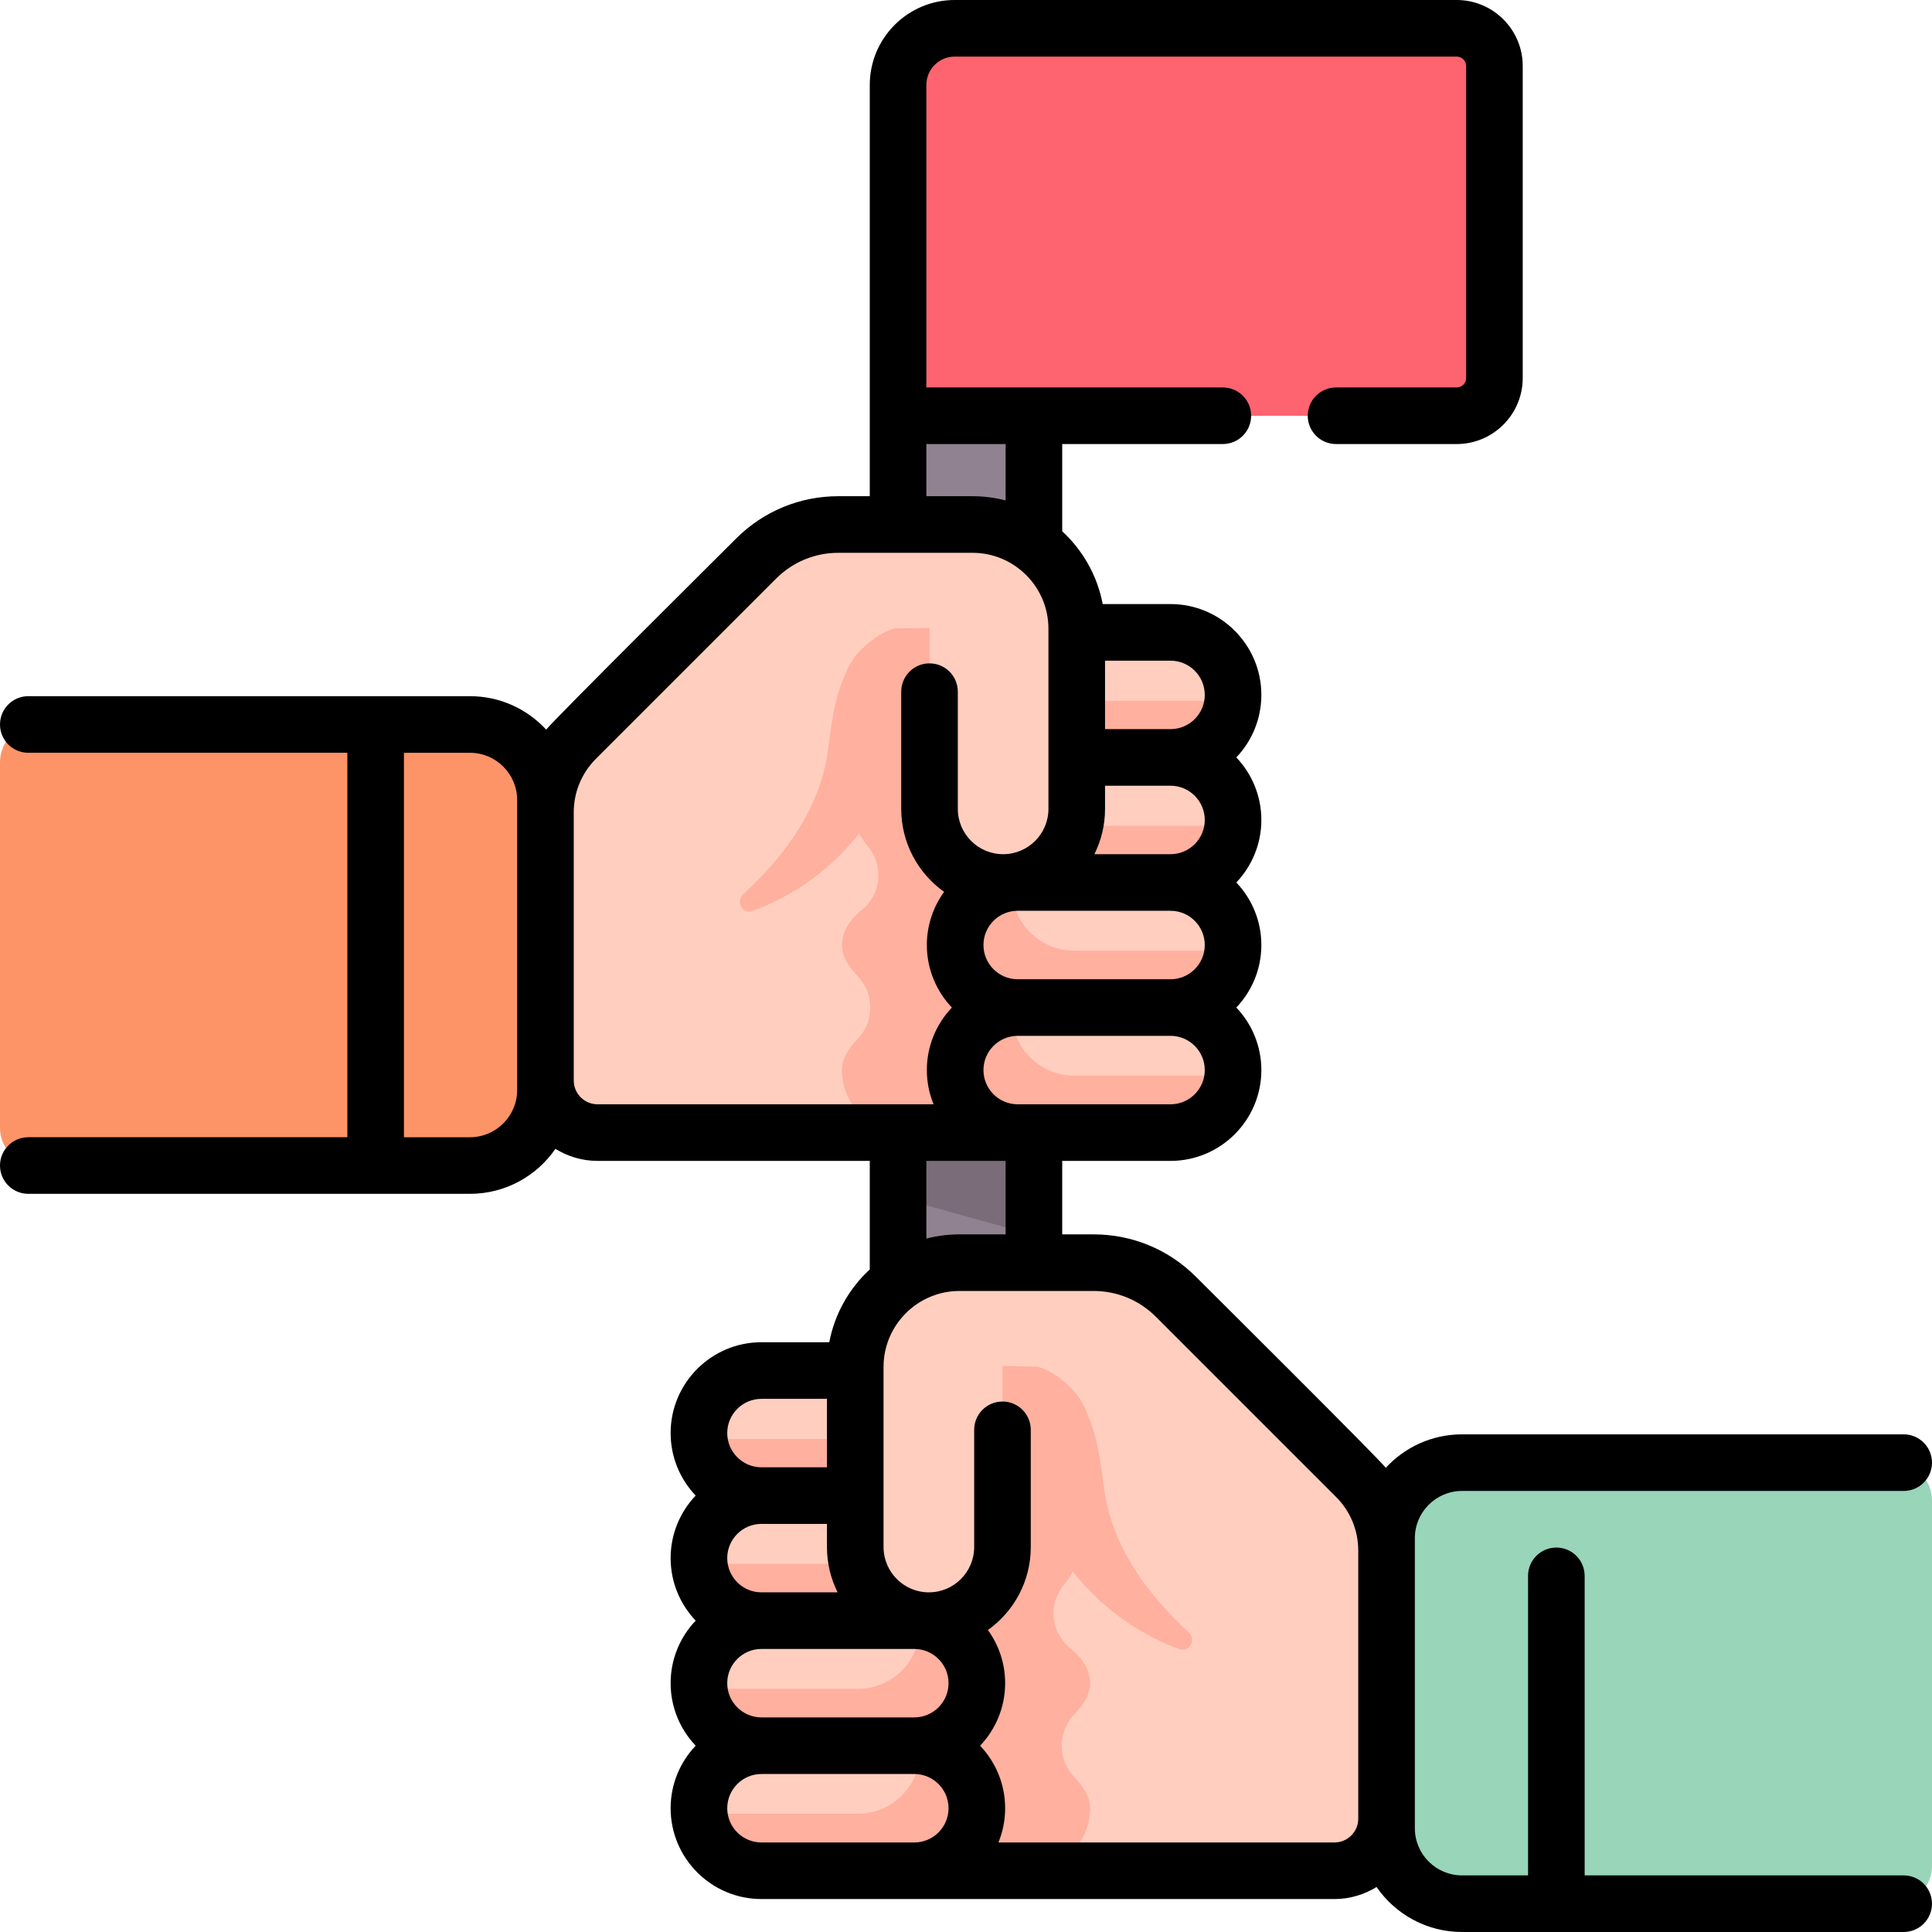
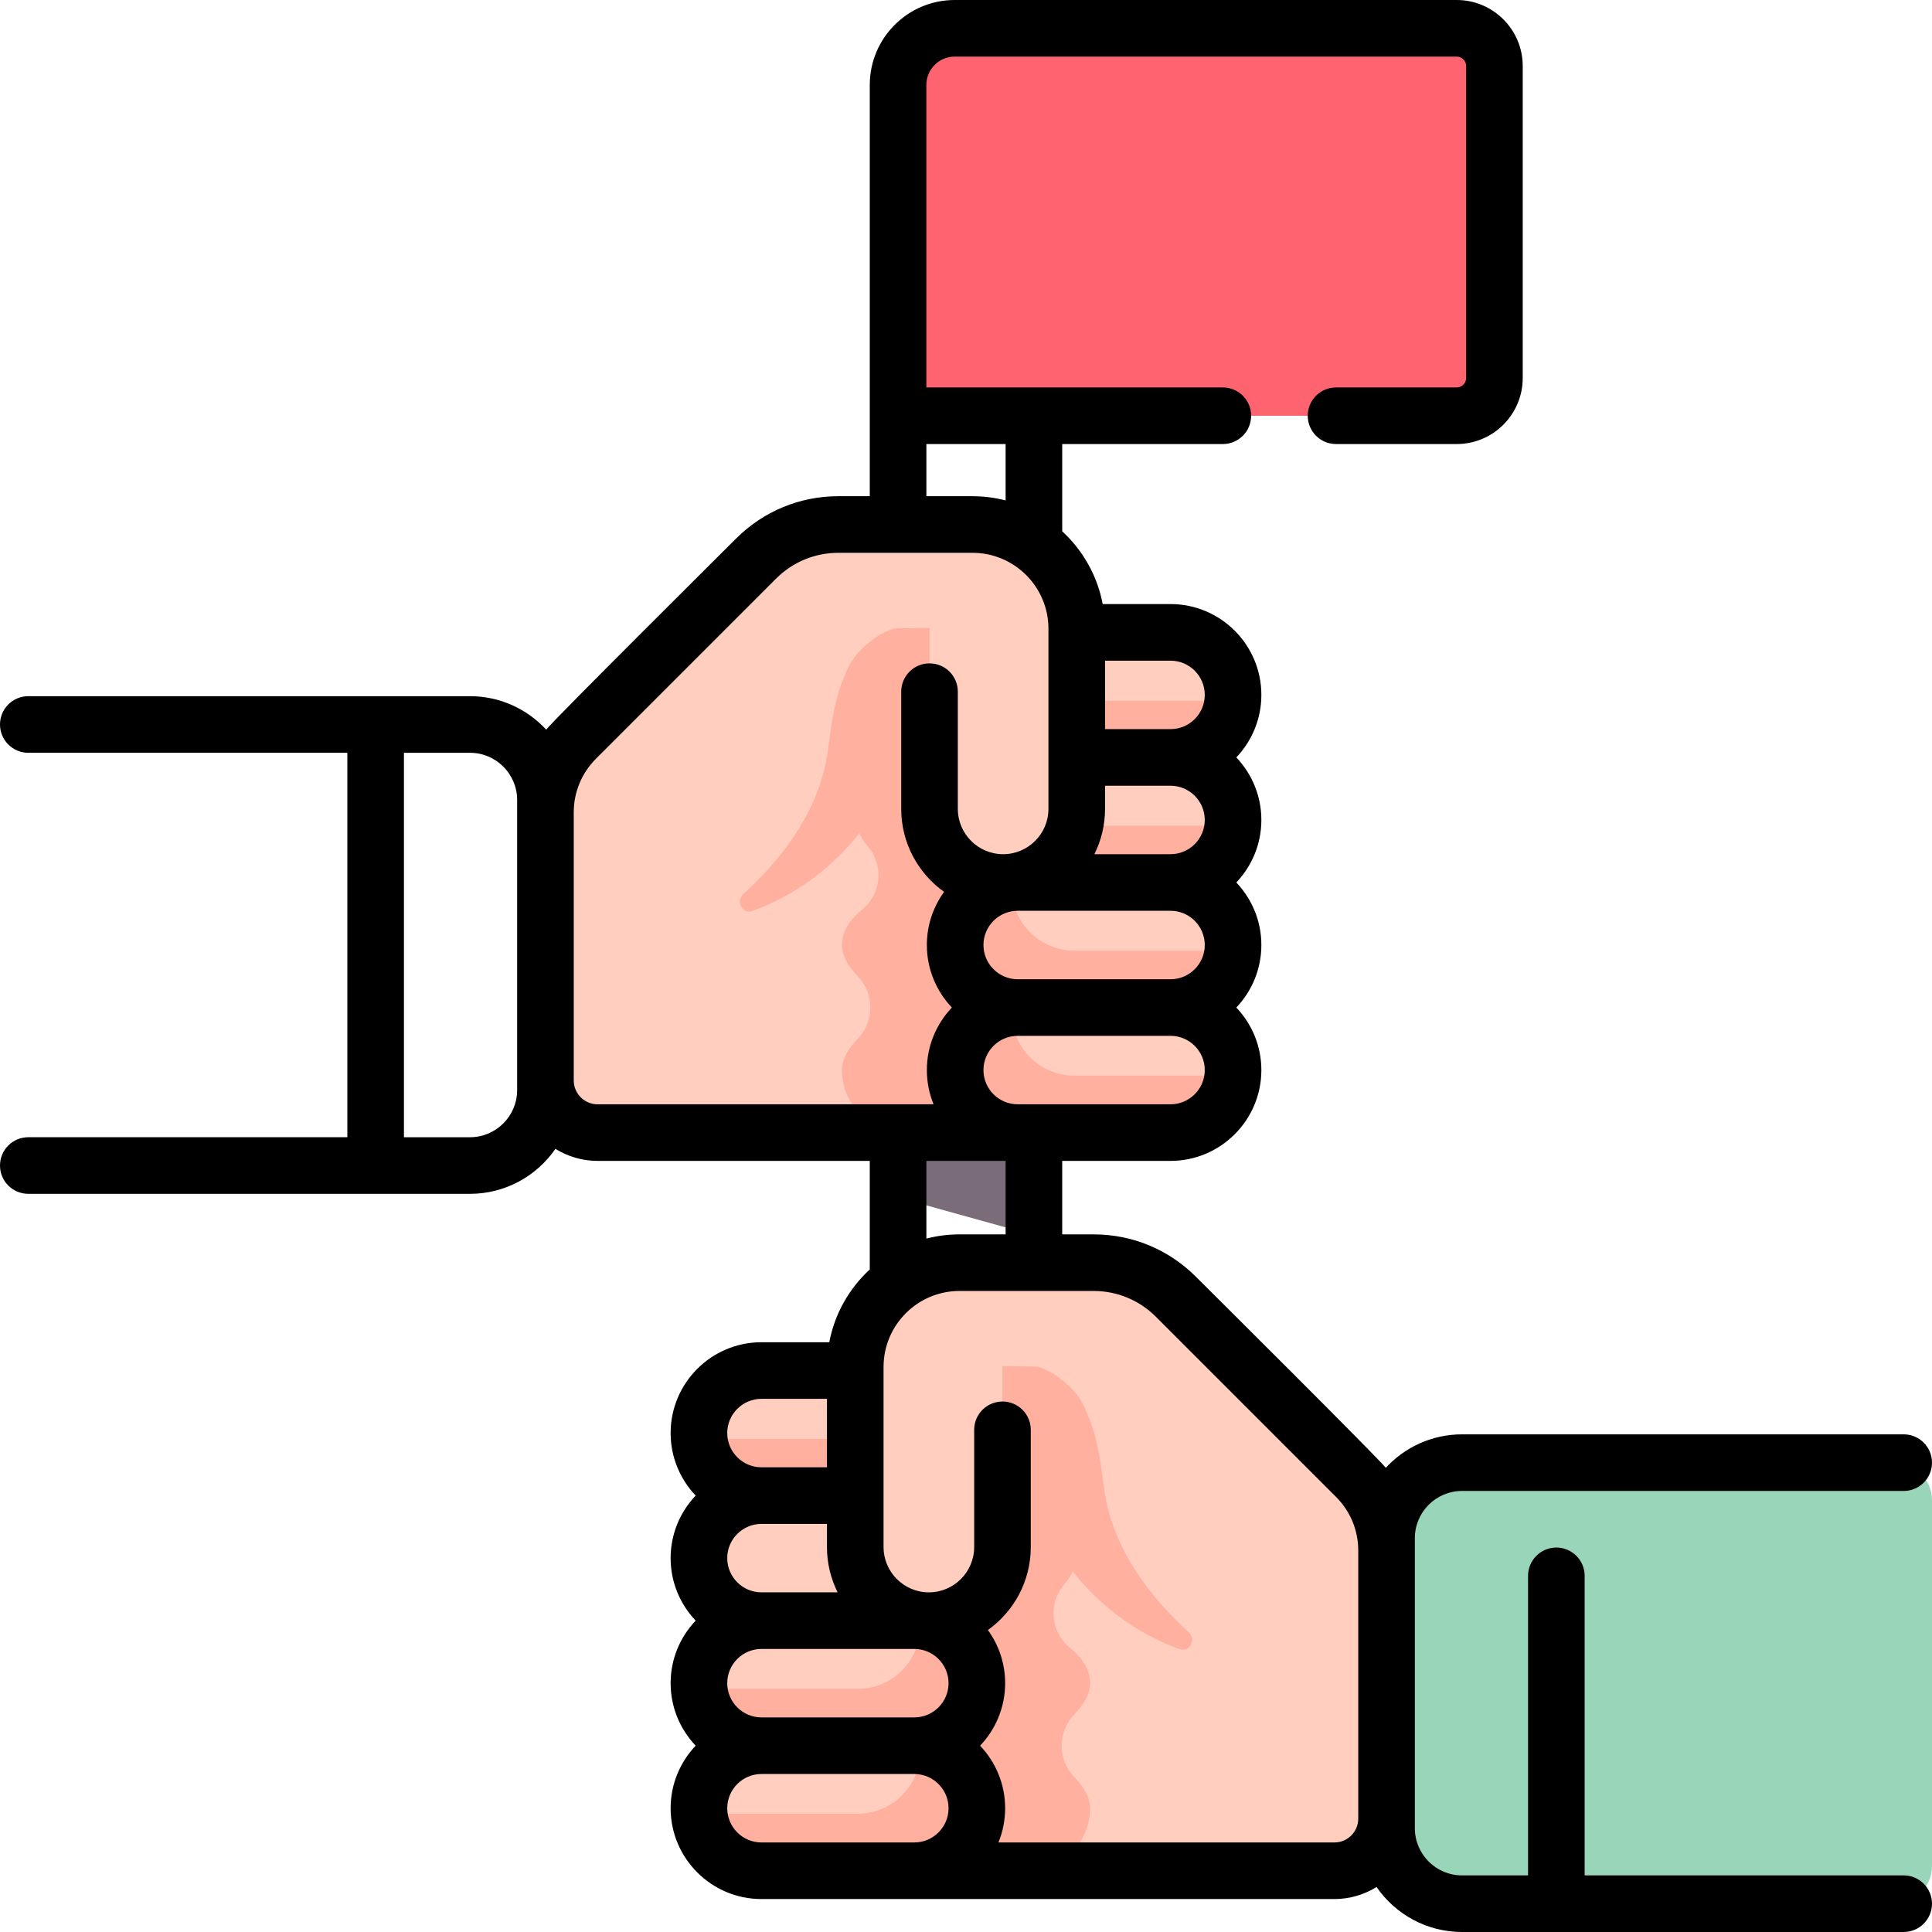
<svg xmlns="http://www.w3.org/2000/svg" id="Capa_1" height="512" viewBox="0 0 512 512" width="512">
  <g>
    <g>
      <g>
-         <path d="m274 335.273-36 13.423v-325.824c0-8.284 6.716-15 15-15h21z" fill="#918291" />
        <g>
          <g>
            <path d="m265.666 378.912v29.757c0 11.495-9.318 20.813-20.813 20.813h-9.216c-4.963 0-8.986-4.023-8.986-8.986v-58.263c0-15.253 12.365-27.618 27.618-27.618h35.541c8.185 0 16.035 3.252 21.823 9.039l47.728 47.728c5.179 5.179 8.089 12.204 8.089 19.529v71.045c0 7.626-6.182 13.809-13.809 13.809h-114.93l-16.736-18.794z" fill="#ffcebf" />
            <path d="m288.873 446.053c0-3.795-2.291-6.908-5.338-9.37-5.102-4.123-5.819-11.719-1.562-16.709 1.828-2.142 3.09-4.536 3.09-7.063 0-2.546-1.282-4.957-3.133-7.112-4.274-4.977-3.548-12.598 1.563-16.711 3.067-2.467 5.379-5.57 5.379-9.318 0-9.152-7.419-16.571-16.571-16.571h-40.071c-9.288 0-17.176 7.601-17.002 16.887.169 9.006 7.522 16.254 16.568 16.254-9.152 0-16.571 7.419-16.571 16.571 0 9.152 7.419 16.571 16.571 16.571-9.152 0-16.571 7.419-16.571 16.571s7.419 16.571 16.571 16.571c-9.152 0-16.571 7.419-16.571 16.571 0 9.152 7.419 16.571 16.571 16.571h40.506c9.152 0 16.571-7.419 16.571-16.571 0-2.954-1.727-5.727-4.065-8.129-4.613-4.738-4.613-12.145 0-16.883 2.338-2.403 4.065-5.176 4.065-8.13z" fill="#ffb09e" />
            <path d="m274.96 362.169c1.516.457 3.705 1.37 6.062 3.197 10.019 7.582 10.524 22.839 11.787 30.604 1.6 9.592 6.736 22.382 22.227 36.633 2.021 1.827.253 5.299-2.273 4.476-2.863-1.005-5.809-2.284-8.925-4.02-18.607-10.14-27.279-27.498-30.394-34.624-8.083 13.795-16.165 27.589-24.248 41.384-5.388 0-9.682-4.659-9.682-10.414v-67.786z" fill="#ffb09e" />
            <g fill="#ffcebf">
              <path d="m201.796 495.765h40.506c9.152 0 16.571-7.419 16.571-16.571 0-9.152-7.419-16.571-16.571-16.571h-40.506c-9.152 0-16.571 7.419-16.571 16.571 0 9.152 7.419 16.571 16.571 16.571z" />
              <path d="m201.796 462.623h40.506c9.152 0 16.571-7.419 16.571-16.571 0-9.152-7.419-16.571-16.571-16.571h-40.506c-9.152 0-16.571 7.419-16.571 16.571 0 9.152 7.419 16.571 16.571 16.571z" />
              <path d="m201.796 429.482h36.697c9.152 0 16.571-7.419 16.571-16.571 0-9.152-7.419-16.571-16.571-16.571h-36.697c-9.152 0-16.571 7.419-16.571 16.571 0 9.152 7.419 16.571 16.571 16.571z" />
              <path d="m201.796 396.341h40.506c9.152 0 16.571-7.419 16.571-16.571 0-9.152-7.419-16.571-16.571-16.571h-40.506c-9.152 0-16.571 7.419-16.571 16.571 0 9.152 7.419 16.571 16.571 16.571z" />
            </g>
            <path d="m243.797 363.275c.044.493.075.99.075 1.495 0 9.152-7.419 16.571-16.571 16.571h-40.506c-.505 0-1.002-.031-1.495-.076.757 8.45 7.848 15.076 16.495 15.076h40.506c9.152 0 16.571-7.419 16.571-16.571.001-8.647-6.625-15.738-15.075-16.495z" fill="#ffb09e" />
-             <path d="m243.797 396.385c.044.493.075.99.075 1.495 0 9.152-7.419 16.571-16.571 16.571h-40.506c-.505 0-1.002-.031-1.495-.076.757 8.45 7.848 15.076 16.495 15.076h40.506c9.152 0 16.571-7.419 16.571-16.571.001-8.647-6.625-15.739-15.075-16.495z" fill="#ffb09e" />
            <path d="m243.797 429.494c.044.493.075.99.075 1.495 0 9.152-7.419 16.571-16.571 16.571h-40.506c-.505 0-1.002-.031-1.495-.076.757 8.45 7.848 15.076 16.495 15.076h40.506c9.152 0 16.571-7.419 16.571-16.571.001-8.647-6.625-15.738-15.075-16.495z" fill="#ffb09e" />
            <path d="m243.797 462.603c.044.493.075.99.075 1.495 0 9.152-7.419 16.571-16.571 16.571h-40.506c-.505 0-1.002-.031-1.495-.076.757 8.45 7.848 15.076 16.495 15.076h40.506c9.152 0 16.571-7.419 16.571-16.571.001-8.647-6.625-15.738-15.075-16.495z" fill="#ffb09e" />
            <path d="m254.27 334.616c-15.253 0-27.618 12.365-27.618 27.618v47.742c0 10.774 8.734 19.507 19.507 19.507 10.774 0 19.507-8.734 19.507-19.507v-61.063z" fill="#ffcebf" />
            <path d="m502 387.611h-114.55c-11.046 0-20 8.954-20 20v76.883c0 11.046 8.954 20 20 20h114.55c5.523 0 10-4.477 10-10v-96.883c0-5.522-4.477-10-10-10z" fill="#98d5b9" />
          </g>
        </g>
        <g>
          <g>
            <path d="m246.334 183.293v29.757c0 11.495 9.318 20.813 20.813 20.813h9.216c4.963 0 8.986-4.023 8.986-8.986v-58.263c0-15.253-12.365-27.618-27.618-27.618h-35.541c-8.185 0-16.035 3.252-21.823 9.039l-47.728 47.728c-5.179 5.179-8.089 12.204-8.089 19.529v71.045c0 7.626 6.182 13.809 13.809 13.809h114.93l16.736-18.794z" fill="#ffcebf" />
            <path d="m223.127 250.433c0-3.795 2.291-6.908 5.338-9.37 5.102-4.123 5.819-11.719 1.562-16.709-1.828-2.142-3.09-4.536-3.09-7.063 0-2.546 1.282-4.957 3.133-7.112 4.274-4.977 3.548-12.598-1.563-16.711-3.067-2.467-5.379-5.571-5.379-9.318 0-9.152 7.419-16.571 16.571-16.571h40.072c9.288 0 17.176 7.601 17.002 16.887-.169 9.006-7.522 16.254-16.568 16.254 9.152 0 16.571 7.419 16.571 16.571 0 9.152-7.419 16.571-16.571 16.571 9.152 0 16.571 7.419 16.571 16.571s-7.419 16.571-16.571 16.571c9.152 0 16.571 7.419 16.571 16.571 0 9.152-7.419 16.571-16.571 16.571h-40.506c-9.152 0-16.571-7.419-16.571-16.571 0-2.954 1.726-5.727 4.065-8.129 4.613-4.738 4.613-12.145 0-16.883-2.339-2.402-4.066-5.176-4.066-8.13z" fill="#ffb09e" />
            <path d="m237.04 166.549c-1.516.457-3.705 1.37-6.062 3.197-10.019 7.582-10.524 22.839-11.787 30.604-1.6 9.592-6.736 22.382-22.227 36.633-2.021 1.827-.253 5.299 2.273 4.476 2.863-1.005 5.809-2.284 8.925-4.02 18.607-10.14 27.279-27.498 30.394-34.624 8.083 13.795 16.165 27.589 24.248 41.384 5.388 0 9.682-4.659 9.682-10.414v-67.786z" fill="#ffb09e" />
            <g fill="#ffcebf">
              <path d="m310.204 300.145h-40.506c-9.152 0-16.571-7.419-16.571-16.571 0-9.152 7.419-16.571 16.571-16.571h40.506c9.152 0 16.571 7.419 16.571 16.571 0 9.152-7.419 16.571-16.571 16.571z" />
              <path d="m310.204 267.004h-40.506c-9.152 0-16.571-7.419-16.571-16.571 0-9.152 7.419-16.571 16.571-16.571h40.506c9.152 0 16.571 7.419 16.571 16.571 0 9.152-7.419 16.571-16.571 16.571z" />
              <path d="m310.204 233.863h-36.697c-9.152 0-16.571-7.419-16.571-16.571 0-9.152 7.419-16.571 16.571-16.571h36.697c9.152 0 16.571 7.419 16.571 16.571 0 9.152-7.419 16.571-16.571 16.571z" />
              <path d="m310.204 200.721h-40.506c-9.152 0-16.571-7.419-16.571-16.571 0-9.152 7.419-16.571 16.571-16.571h40.506c9.152 0 16.571 7.419 16.571 16.571 0 9.153-7.419 16.571-16.571 16.571z" />
            </g>
            <path d="m268.203 167.656c-.044.493-.075.99-.075 1.495 0 9.152 7.419 16.571 16.571 16.571h40.506c.505 0 1.002-.031 1.495-.076-.757 8.45-7.848 15.076-16.495 15.076h-40.506c-9.152 0-16.571-7.419-16.571-16.571-.001-8.647 6.625-15.738 15.075-16.495z" fill="#ffb09e" />
            <path d="m268.203 200.765c-.044.493-.075.99-.075 1.495 0 9.152 7.419 16.571 16.571 16.571h40.506c.505 0 1.002-.031 1.495-.076-.757 8.45-7.848 15.076-16.495 15.076h-40.506c-9.152 0-16.571-7.419-16.571-16.571-.001-8.647 6.625-15.738 15.075-16.495z" fill="#ffb09e" />
            <path d="m268.203 233.874c-.044.493-.075.99-.075 1.495 0 9.152 7.419 16.571 16.571 16.571h40.506c.505 0 1.002-.031 1.495-.076-.757 8.45-7.848 15.076-16.495 15.076h-40.506c-9.152 0-16.571-7.419-16.571-16.571-.001-8.646 6.625-15.738 15.075-16.495z" fill="#ffb09e" />
            <path d="m268.203 266.984c-.044.493-.075.99-.075 1.495 0 9.152 7.419 16.571 16.571 16.571h40.506c.505 0 1.002-.031 1.495-.076-.757 8.45-7.848 15.076-16.495 15.076h-40.506c-9.152 0-16.571-7.419-16.571-16.571-.001-8.647 6.625-15.738 15.075-16.495z" fill="#ffb09e" />
            <path d="m257.73 138.996c15.253 0 27.618 12.365 27.618 27.618v47.742c0 10.774-8.734 19.507-19.507 19.507-10.774 0-19.507-8.734-19.507-19.507v-61.063z" fill="#ffcebf" />
-             <path d="m10 191.992h114.55c11.046 0 20 8.954 20 20v76.883c0 11.046-8.954 20-20 20h-114.55c-5.523 0-10-4.477-10-10v-96.883c0-5.523 4.477-10 10-10z" fill="#fd9468" />
          </g>
        </g>
      </g>
      <path d="m274 327.354-36-10v-17.204h36z" fill="#7a6d79" />
      <path d="m324.066 110.178h-86.066v-87.678c0-8.284 6.716-15 15-15h133.039c5.523 0 10 4.477 10 10v82.678c0 5.523-4.477 10-10 10h-31.973" fill="#fe646f" />
    </g>
    <path d="m504.5 497h-84.55v-79.383c0-4.143-3.357-7.5-7.5-7.5s-7.5 3.357-7.5 7.5v79.383h-17.5c-6.893 0-12.5-5.607-12.5-12.5v-76.883c0-6.893 5.607-12.5 12.5-12.5h117.05c4.143 0 7.5-3.357 7.5-7.5s-3.357-7.5-7.5-7.5h-117.05c-7.978 0-15.17 3.418-20.198 8.863-2.123-2.717-47.658-47.965-50.315-50.623-7.246-7.246-16.88-11.236-27.127-11.236h-8.31v-19.472h28.704c13.272 0 24.07-10.798 24.07-24.07 0-6.417-2.529-12.251-6.636-16.57 4.107-4.32 6.636-10.154 6.636-16.571s-2.529-12.251-6.637-16.571c4.108-4.32 6.637-10.154 6.637-16.571s-2.529-12.251-6.637-16.57c4.108-4.32 6.637-10.154 6.637-16.571 0-13.272-10.798-24.07-24.07-24.07h-17.975c-1.429-7.559-5.288-14.268-10.729-19.284v-23.123h42.566c4.143 0 7.5-3.358 7.5-7.5s-3.357-7.5-7.5-7.5h-78.566v-80.178c0-4.136 3.364-7.5 7.5-7.5h133.039c1.379 0 2.5 1.122 2.5 2.5v82.678c0 1.378-1.121 2.5-2.5 2.5h-31.973c-4.143 0-7.5 3.358-7.5 7.5s3.357 7.5 7.5 7.5h31.973c9.649 0 17.5-7.851 17.5-17.5v-82.678c0-9.649-7.851-17.5-17.5-17.5h-133.039c-12.406 0-22.5 10.093-22.5 22.5v87.678 21.322h-8.311c-10.246 0-19.88 3.99-27.127 11.236-2.637 2.637-48.178 47.881-50.314 50.623-5.028-5.445-12.22-8.863-20.198-8.863h-117.05c-4.143 0-7.5 3.358-7.5 7.5s3.357 7.5 7.5 7.5h84.55v101.882h-84.55c-4.143 0-7.5 3.357-7.5 7.5s3.357 7.5 7.5 7.5h117.05c9.383 0 17.68-4.727 22.645-11.922 3.251 2.011 7.068 3.193 11.164 3.193h72.141v28.772c-5.441 5.017-9.3 11.726-10.729 19.285h-17.975c-13.272 0-24.07 10.798-24.07 24.07 0 6.417 2.529 12.251 6.636 16.57-4.107 4.319-6.636 10.153-6.636 16.57s2.529 12.252 6.637 16.571c-4.108 4.319-6.637 10.153-6.637 16.57s2.529 12.251 6.637 16.571c-4.108 4.32-6.637 10.154-6.637 16.571 0 13.272 10.798 24.07 24.07 24.07h151.846c4.096 0 7.912-1.182 11.164-3.193 4.964 7.197 13.261 11.924 22.644 11.924h117.05c4.143 0 7.5-3.357 7.5-7.5s-3.357-7.5-7.5-7.5zm-367.45-208.121c0 6.893-5.607 12.5-12.5 12.5h-17.5v-101.882h17.5c6.893 0 12.5 5.607 12.5 12.5zm173.154 3.77h-38.665-1.841c-5.002 0-9.071-4.069-9.071-9.07s4.069-9.07 9.071-9.07h40.506c5.001 0 9.07 4.069 9.07 9.07s-4.069 9.07-9.07 9.07zm-43.704 15v19.472h-12.23c-3.028 0-5.965.393-8.77 1.117v-20.589zm26.348-132.564h17.356c5.001 0 9.07 4.069 9.07 9.07s-4.069 9.071-9.07 9.071h-17.356zm0 39.275v-6.134h17.356c5.001 0 9.07 4.069 9.07 9.07s-4.069 9.071-9.07 9.071h-20.182c1.805-3.619 2.826-7.695 2.826-12.007zm17.356 27.007c5.001 0 9.07 4.069 9.07 9.071s-4.069 9.071-9.07 9.071h-40.506c-5.002 0-9.071-4.069-9.071-9.071s4.069-9.071 9.071-9.071zm-64.704-123.689h21v14.94c-2.805-.724-5.741-1.117-8.77-1.117h-12.23zm-87.142 174.971c-3.479 0-6.309-2.83-6.309-6.309v-71.044c0-5.374 2.093-10.426 5.893-14.226l47.727-47.727c4.413-4.413 10.28-6.843 16.521-6.843h35.541c11.093 0 20.117 9.025 20.117 20.118v47.742c0 6.621-5.387 12.007-12.007 12.007s-12.007-5.386-12.007-12.007v-31.063c0-4.142-3.357-7.5-7.5-7.5s-7.5 3.358-7.5 7.5v31.063c0 9.063 4.492 17.092 11.362 21.993-2.87 3.963-4.569 8.828-4.569 14.085 0 6.417 2.529 12.251 6.637 16.571-4.108 4.319-6.637 10.153-6.637 16.57 0 3.208.636 6.269 1.78 9.07zm43.438 78.057h17.356v18.141h-17.356c-5.001 0-9.07-4.069-9.07-9.07s4.069-9.071 9.07-9.071zm0 33.141h17.356v6.134c0 4.312 1.021 8.388 2.826 12.008h-20.182c-5.001 0-9.07-4.069-9.07-9.071s4.069-9.071 9.07-9.071zm40.506 84.424h-40.506c-5.001 0-9.07-4.069-9.07-9.07 0-5.002 4.069-9.071 9.07-9.071h40.506c5.002 0 9.071 4.069 9.071 9.071 0 5-4.069 9.07-9.071 9.07zm0-33.142h-40.506c-5.001 0-9.07-4.069-9.07-9.07s4.069-9.07 9.07-9.07h40.506c5.002 0 9.071 4.069 9.071 9.07s-4.069 9.07-9.071 9.07zm47.509-113.008c6.24 0 12.107 2.431 16.52 6.844l47.729 47.728c3.799 3.799 5.892 8.851 5.892 14.225v71.045c0 3.479-2.83 6.309-6.309 6.309h-89.049c1.144-2.801 1.78-5.862 1.78-9.07 0-6.417-2.529-12.251-6.637-16.571 4.108-4.32 6.637-10.153 6.637-16.571 0-5.257-1.698-10.121-4.569-14.084 6.87-4.901 11.362-12.93 11.362-21.994v-31.063c0-4.143-3.357-7.5-7.5-7.5s-7.5 3.357-7.5 7.5v31.063c0 6.621-5.387 12.008-12.007 12.008s-12.007-5.387-12.007-12.008v-47.741c0-11.093 9.024-20.118 20.117-20.118h35.541z" />
  </g>
</svg>